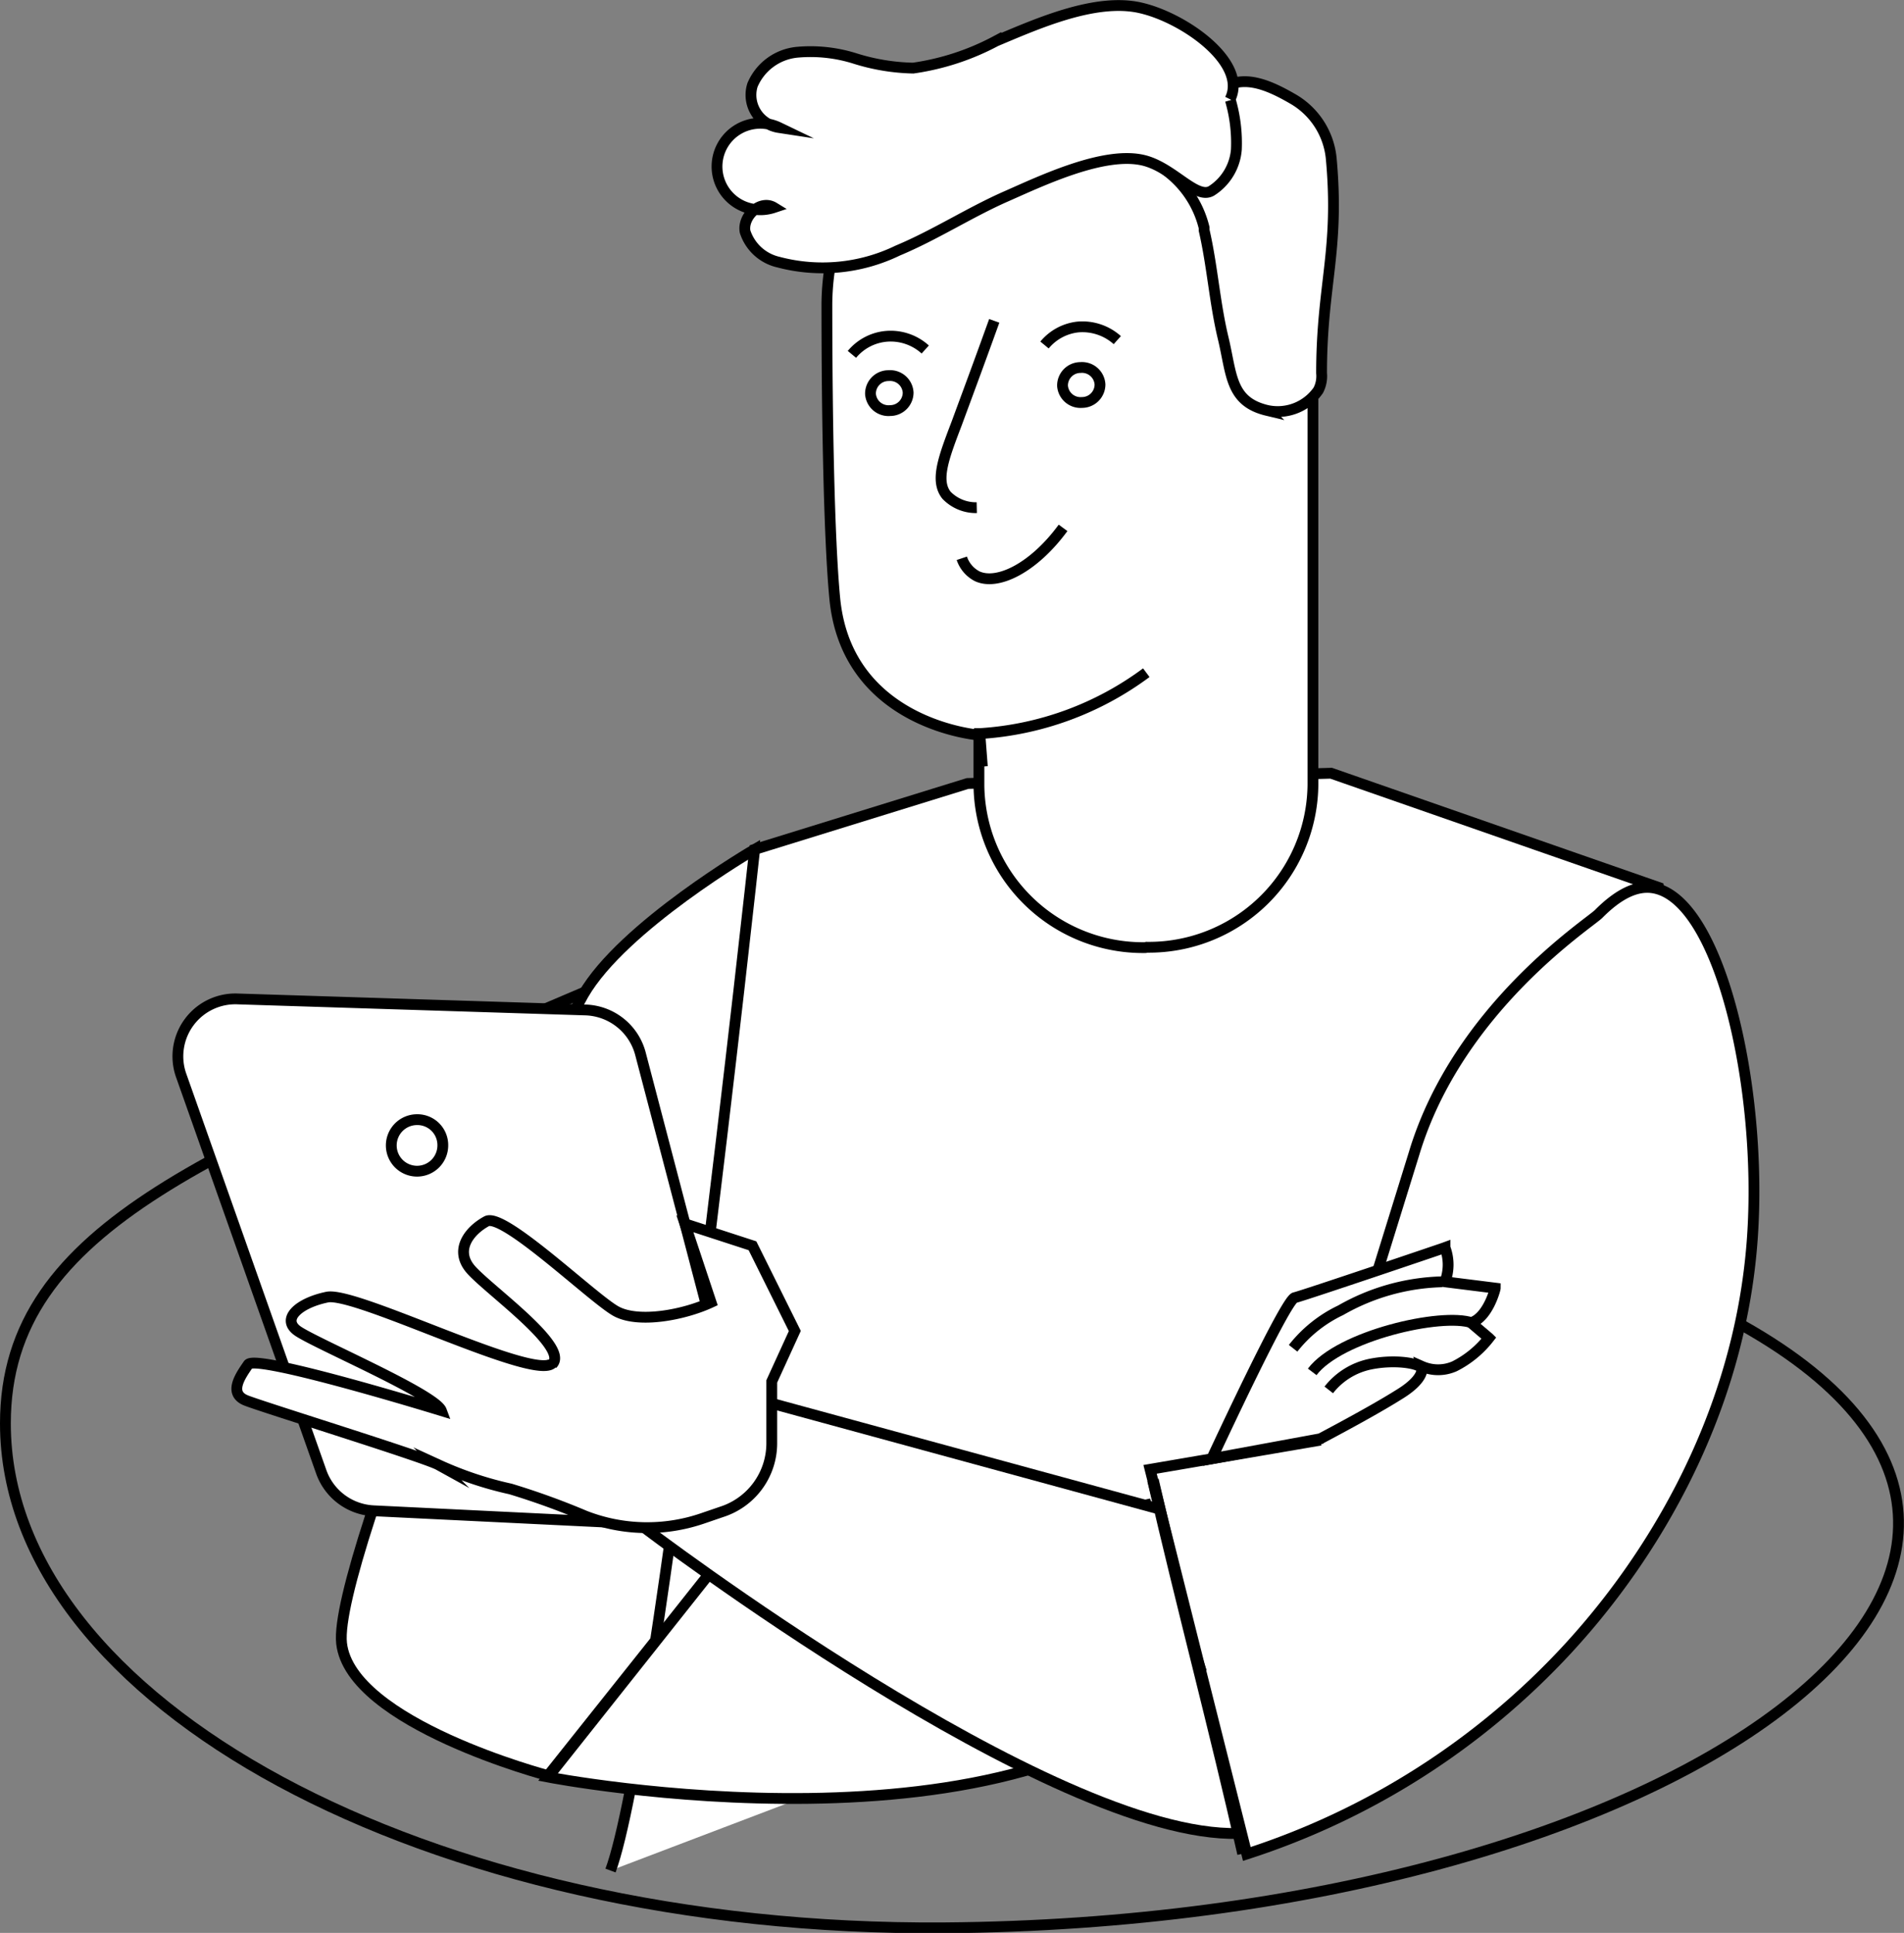
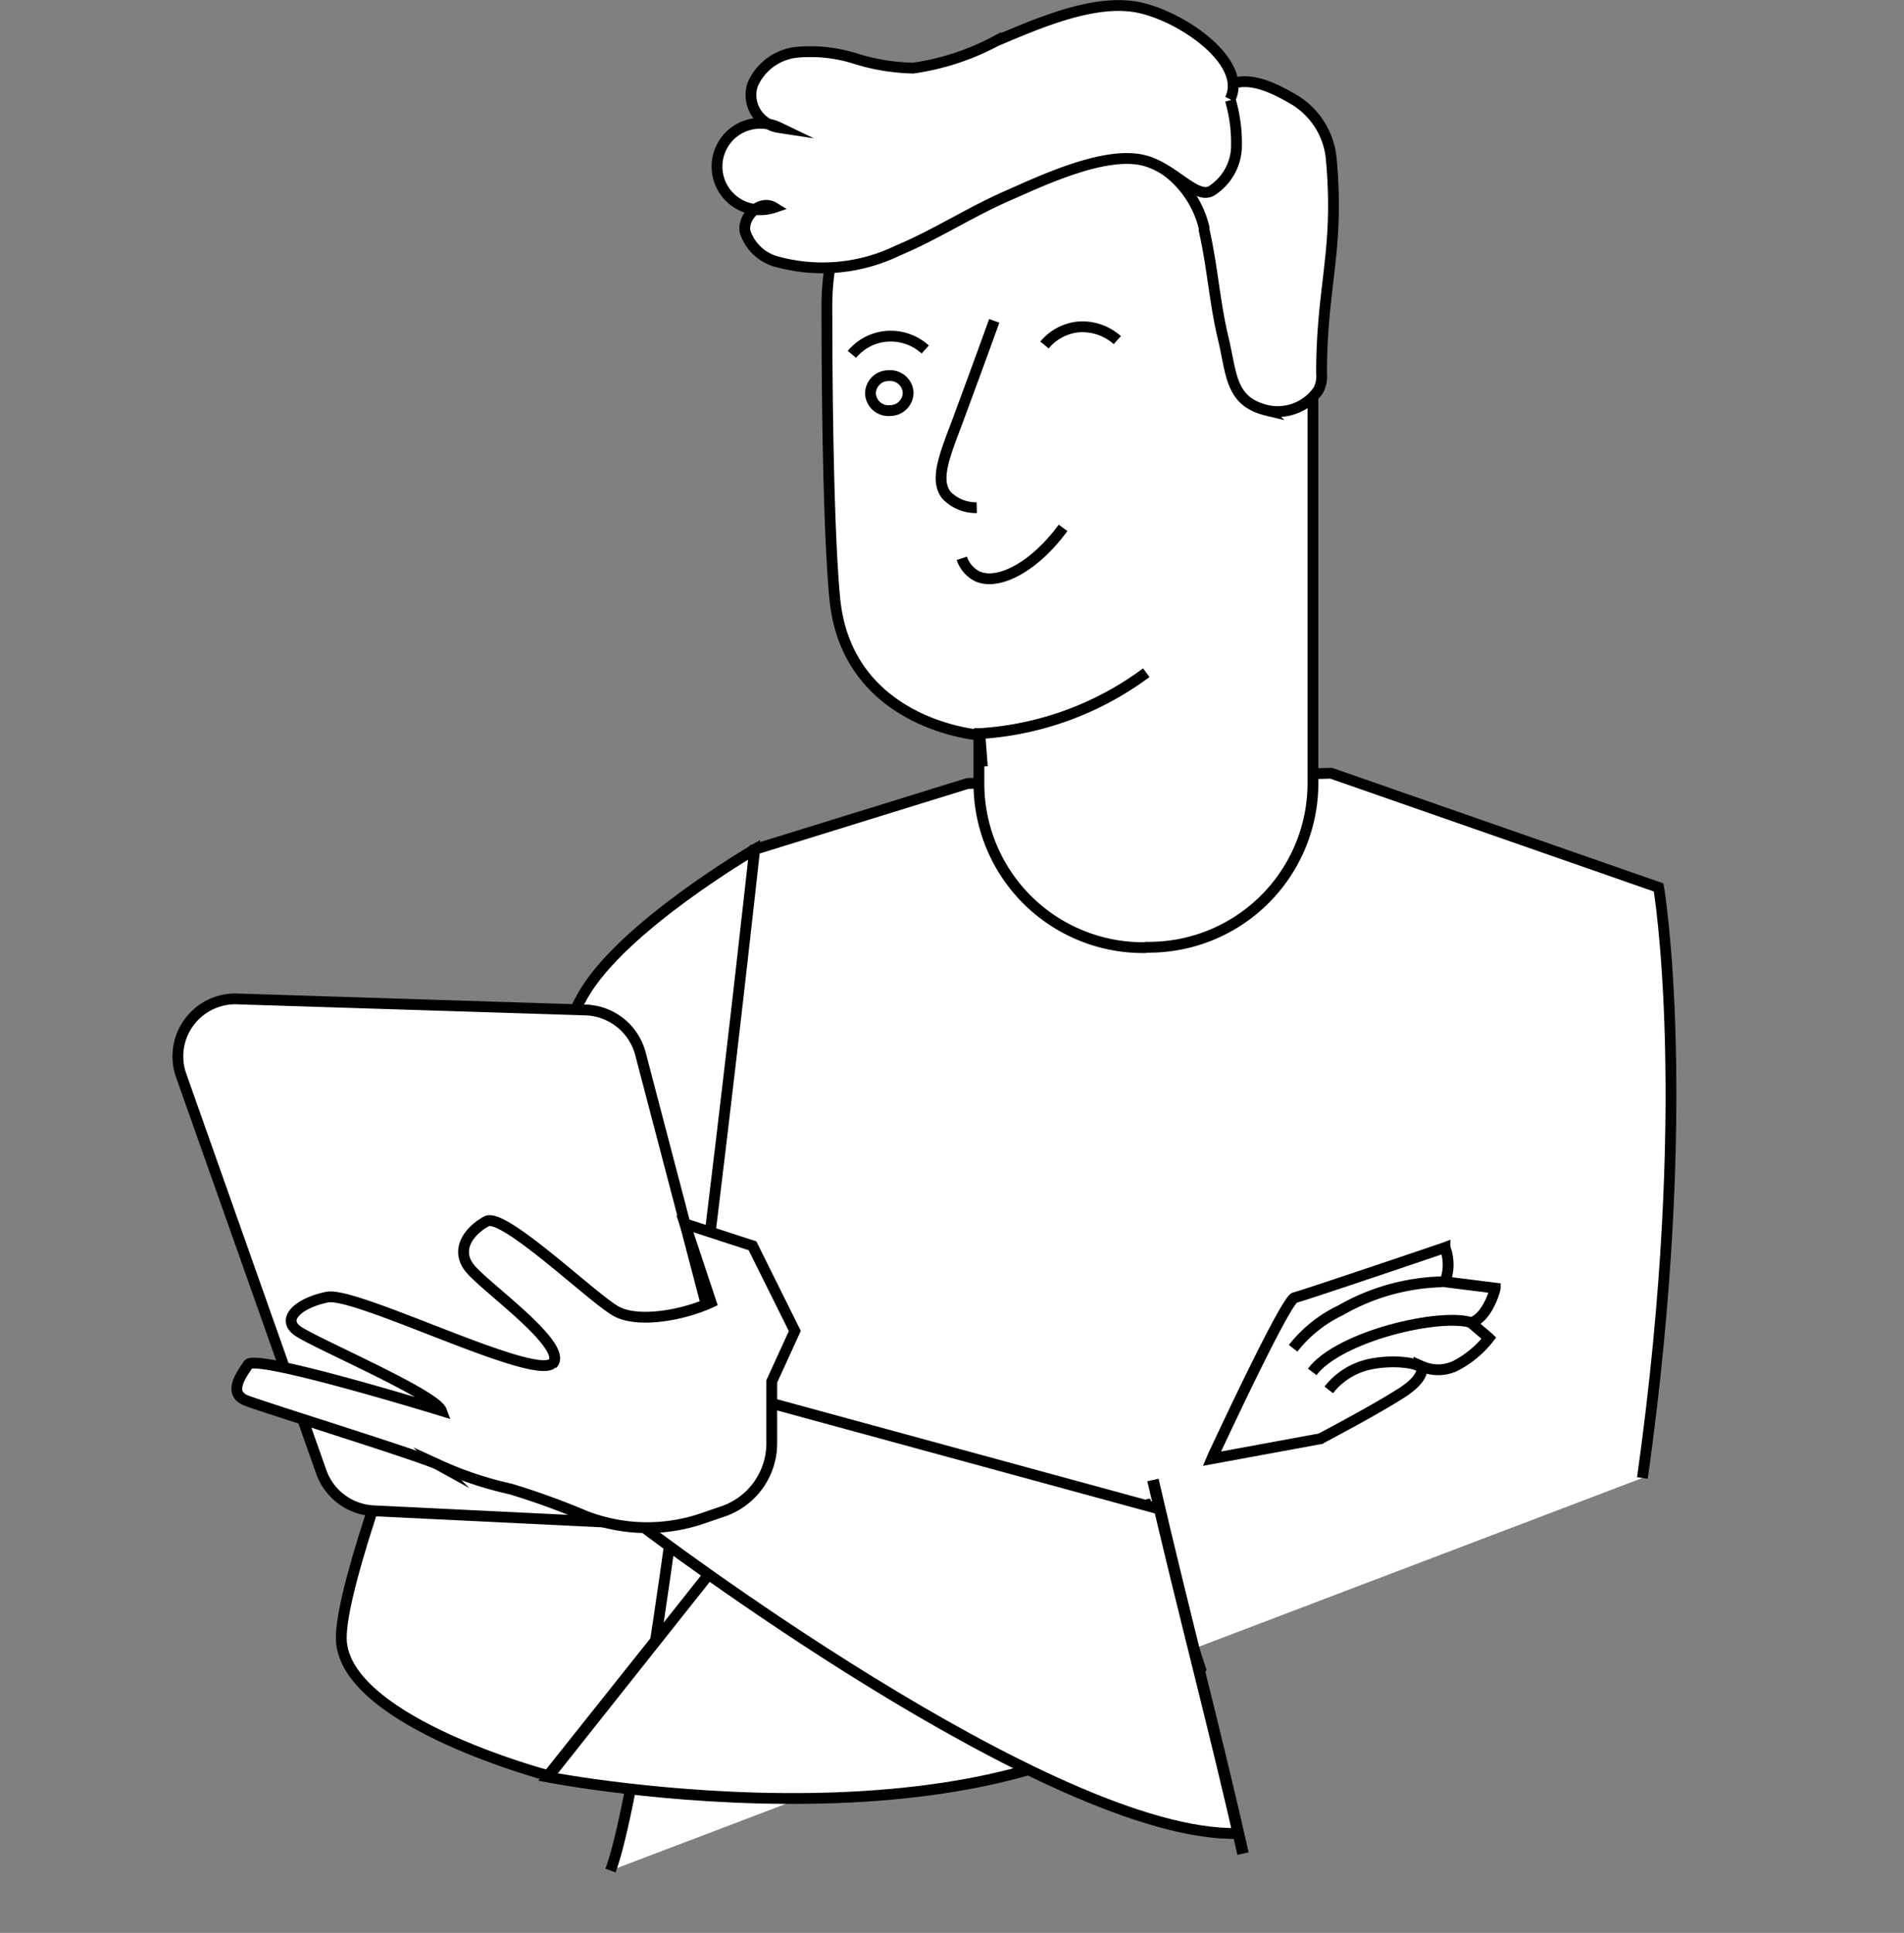
<svg xmlns="http://www.w3.org/2000/svg" id="Layer_2" data-name="Layer 2" viewBox="0 0 105.69 107.29">
  <rect x="0" y="0" width="105.69" height="107.29" fill="#808080" stroke="none" />
  <defs>
    <style>.cls-1{fill:none;stroke-linecap:round;}.cls-1,.cls-2,.cls-3{stroke:#000;stroke-miterlimit:10;}.cls-1,.cls-2{stroke-width:0.6px;}.cls-2,.cls-3{fill:#fff;}.cls-3{stroke-width:0.64px;}</style>
  </defs>
  <title>get-contacted</title>
-   <path class="cls-1" d="M77.75,99.86c-20.37,8.71-32.29,12.92-32.29,24,0,15.47,23.33,28.2,52.1,28,40.94-.31,68.17-20.61,43.74-33.76" transform="translate(-45.16 -44.85)" />
  <path class="cls-2" d="M87.05,92s-7.32,4.26-9.51,8.06-13.91,31.54-13.42,36,11.46,7.35,11.46,7.35L87.05,129l-6.83-4.5,6.83-8.3Z" transform="translate(-45.16 -44.85)" />
  <path class="cls-2" d="M136.33,126.89c2.93-20.87.9-32.78.9-32.78l-18.18-6.34-20.18.57L87.05,92s-5.37,49.56-8,56.68" transform="translate(-45.16 -44.85)" />
-   <path class="cls-2" d="M121.66,115.31l2-6.45c2.43-8.06,9.73-12.76,10.24-13.28,1.15-1.16,2.14-1.58,3-1.45,3.72.56,6.13,11.09,5.53,19.48-.88,12.29-8.26,20.6-10.25,22.77a41.66,41.66,0,0,1-17.81,11.38L109,126.41l9.46-1.62" transform="translate(-45.16 -44.85)" />
  <path class="cls-2" d="M75.58,143.49s26.58,5.16,36.22-6l-3-9.11s-17.33,3.71-22.82,2Z" transform="translate(-45.16 -44.85)" />
  <path class="cls-2" d="M112.43,125.82l.09-.21c.17-.35,4-8.61,4.51-8.73s8.26-2.75,8.34-2.78h0a2.67,2.67,0,0,1,0,1.9l2.79.35v0c0,.07-.42,1.65-1.35,1.92l1,.85v0a5.63,5.63,0,0,1-1.91,1.57,2.25,2.25,0,0,1-1.82,0c.05.17.09.75-1.28,1.58-1.59,1-4.32,2.42-4.34,2.44h0Z" transform="translate(-45.16 -44.85)" />
  <path class="cls-2" d="M116.94,119.69a7.37,7.37,0,0,1,2.64-2.11,11.9,11.9,0,0,1,5.63-1.58" transform="translate(-45.16 -44.85)" />
  <path class="cls-2" d="M125.34,119" transform="translate(-45.16 -44.85)" />
  <path class="cls-2" d="M109.53,128.62l-22-6-6.64,7s22.66,17.26,33,17" transform="translate(-45.16 -44.85)" />
  <path class="cls-2" d="M108.81,97.43a9.11,9.11,0,0,0,9.23-9V61.15A13.31,13.31,0,0,0,104.23,48L104,48a13.87,13.87,0,0,0-12.94,13.7c0,6.27.12,13.07.44,16.39.69,7,8,7.56,8,7.56v2.8a9.11,9.11,0,0,0,9.24,9Z" transform="translate(-45.16 -44.85)" />
  <path class="cls-2" d="M99.69,87.4l-.14-1.83a17.28,17.28,0,0,0,9.24-3.38" transform="translate(-45.16 -44.85)" />
  <path class="cls-2" d="M93.48,66.71a1,1,0,0,0,1.09.93,1,1,0,0,0,1-1,1,1,0,0,0-1.08-.94A1,1,0,0,0,93.48,66.71Z" transform="translate(-45.16 -44.85)" />
-   <path class="cls-2" d="M104.14,66.26a1,1,0,0,0,1.08.93,1,1,0,0,0,1-1,1,1,0,0,0-1.08-.94A1,1,0,0,0,104.14,66.26Z" transform="translate(-45.16 -44.85)" />
  <path class="cls-2" d="M98.55,75.84a1.74,1.74,0,0,0,.86,1c1.14.52,3.14-.48,4.76-2.69" transform="translate(-45.16 -44.85)" />
  <path class="cls-2" d="M109.5,54.05l0,0A5.59,5.59,0,0,1,112,57.49l0,.14c.46,2,.58,4,1.06,6s.38,3.51,2.43,4a2.74,2.74,0,0,0,2.85-1.12,1.71,1.71,0,0,0,.18-.95c0-4.89,1-6.79.54-11.87a4.29,4.29,0,0,0-2.12-3.34c-1.16-.67-2.57-1.36-3.74-.7s-2.55,3-3.42,4" transform="translate(-45.16 -44.85)" />
  <path class="cls-2" d="M113.44,50.36c1-2-2.53-4.53-5-5.08s-5.65.86-8,1.85a13.91,13.91,0,0,1-4.59,1.5,11.48,11.48,0,0,1-3.22-.53,8.22,8.22,0,0,0-3.22-.35,3,3,0,0,0-2.48,1.82,1.83,1.83,0,0,0,1.47,2.36,2.4,2.4,0,1,0-.28,4.44c-.75-.46-1.76.49-1.6,1.34a2.54,2.54,0,0,0,1.85,1.69,9.57,9.57,0,0,0,6.62-.64c2.08-.87,4-2.12,6-3s5.5-2.56,7.69-2c1.62.42,2.87,2.17,3.72,1.69a3,3,0,0,0,1.39-2.3,8.51,8.51,0,0,0-.33-2.74" transform="translate(-45.16 -44.85)" />
  <path class="cls-2" d="M79.25,129.36l-13.36-.65A3.25,3.25,0,0,1,63,126.57L55.2,104.5a3.19,3.19,0,0,1,3.19-4.2l19.25.61a3.26,3.26,0,0,1,3.06,2.39l4.86,18.54A6.08,6.08,0,0,1,79.25,129.36Z" transform="translate(-45.16 -44.85)" />
  <path class="cls-2" d="M75.82,120.52c-1,1-10.91-4-12.5-3.67s-2.54,1.21-1.66,1.86,7.66,3.53,8,4.44c0,0-10.3-3.17-10.72-2.56s-1.13,1.6-.11,2,9.91,3.15,10.67,3.57a19.75,19.75,0,0,0,4,1.34,41.6,41.6,0,0,1,4.14,1.5,9.49,9.49,0,0,0,6.5.14l1.08-.37A4,4,0,0,0,88,125l0-3.47,1.28-2.8L86.93,114l-3.75-1.22,1.45,4.36c-1.48.69-4,1.18-5.26.5s-6.26-5.51-7.2-5-1.78,1.56-.92,2.62,5.54,4.34,4.57,5.31" transform="translate(-45.16 -44.85)" />
-   <path class="cls-2" d="M69.74,108.42A1.43,1.43,0,1,1,68.31,107,1.41,1.41,0,0,1,69.74,108.42Z" transform="translate(-45.16 -44.85)" />
  <path class="cls-2" d="M100.35,62.66c-.9,2.5-1.62,4.43-2.08,5.68-.72,1.89-1.22,3.18-.57,4a2.27,2.27,0,0,0,1.68.69" transform="translate(-45.16 -44.85)" />
  <path class="cls-3" d="M109.16,127c1.59,6.92,3.44,13.83,5,20.74" transform="translate(-45.16 -44.85)" />
  <path class="cls-2" d="M92.45,64.52a2.8,2.8,0,0,1,1.89-1,2.86,2.86,0,0,1,2.18.73" transform="translate(-45.16 -44.85)" />
  <path class="cls-2" d="M103.14,64A2.8,2.8,0,0,1,105,63a2.9,2.9,0,0,1,2.18.73" transform="translate(-45.16 -44.85)" />
  <path class="cls-2" d="M118.92,122a3.93,3.93,0,0,1,2.26-1.42c1.31-.28,2.72-.09,2.92.23" transform="translate(-45.16 -44.85)" />
  <path class="cls-2" d="M118,121c1.51-2,7.19-3.31,8.88-2.72" transform="translate(-45.16 -44.85)" />
</svg>